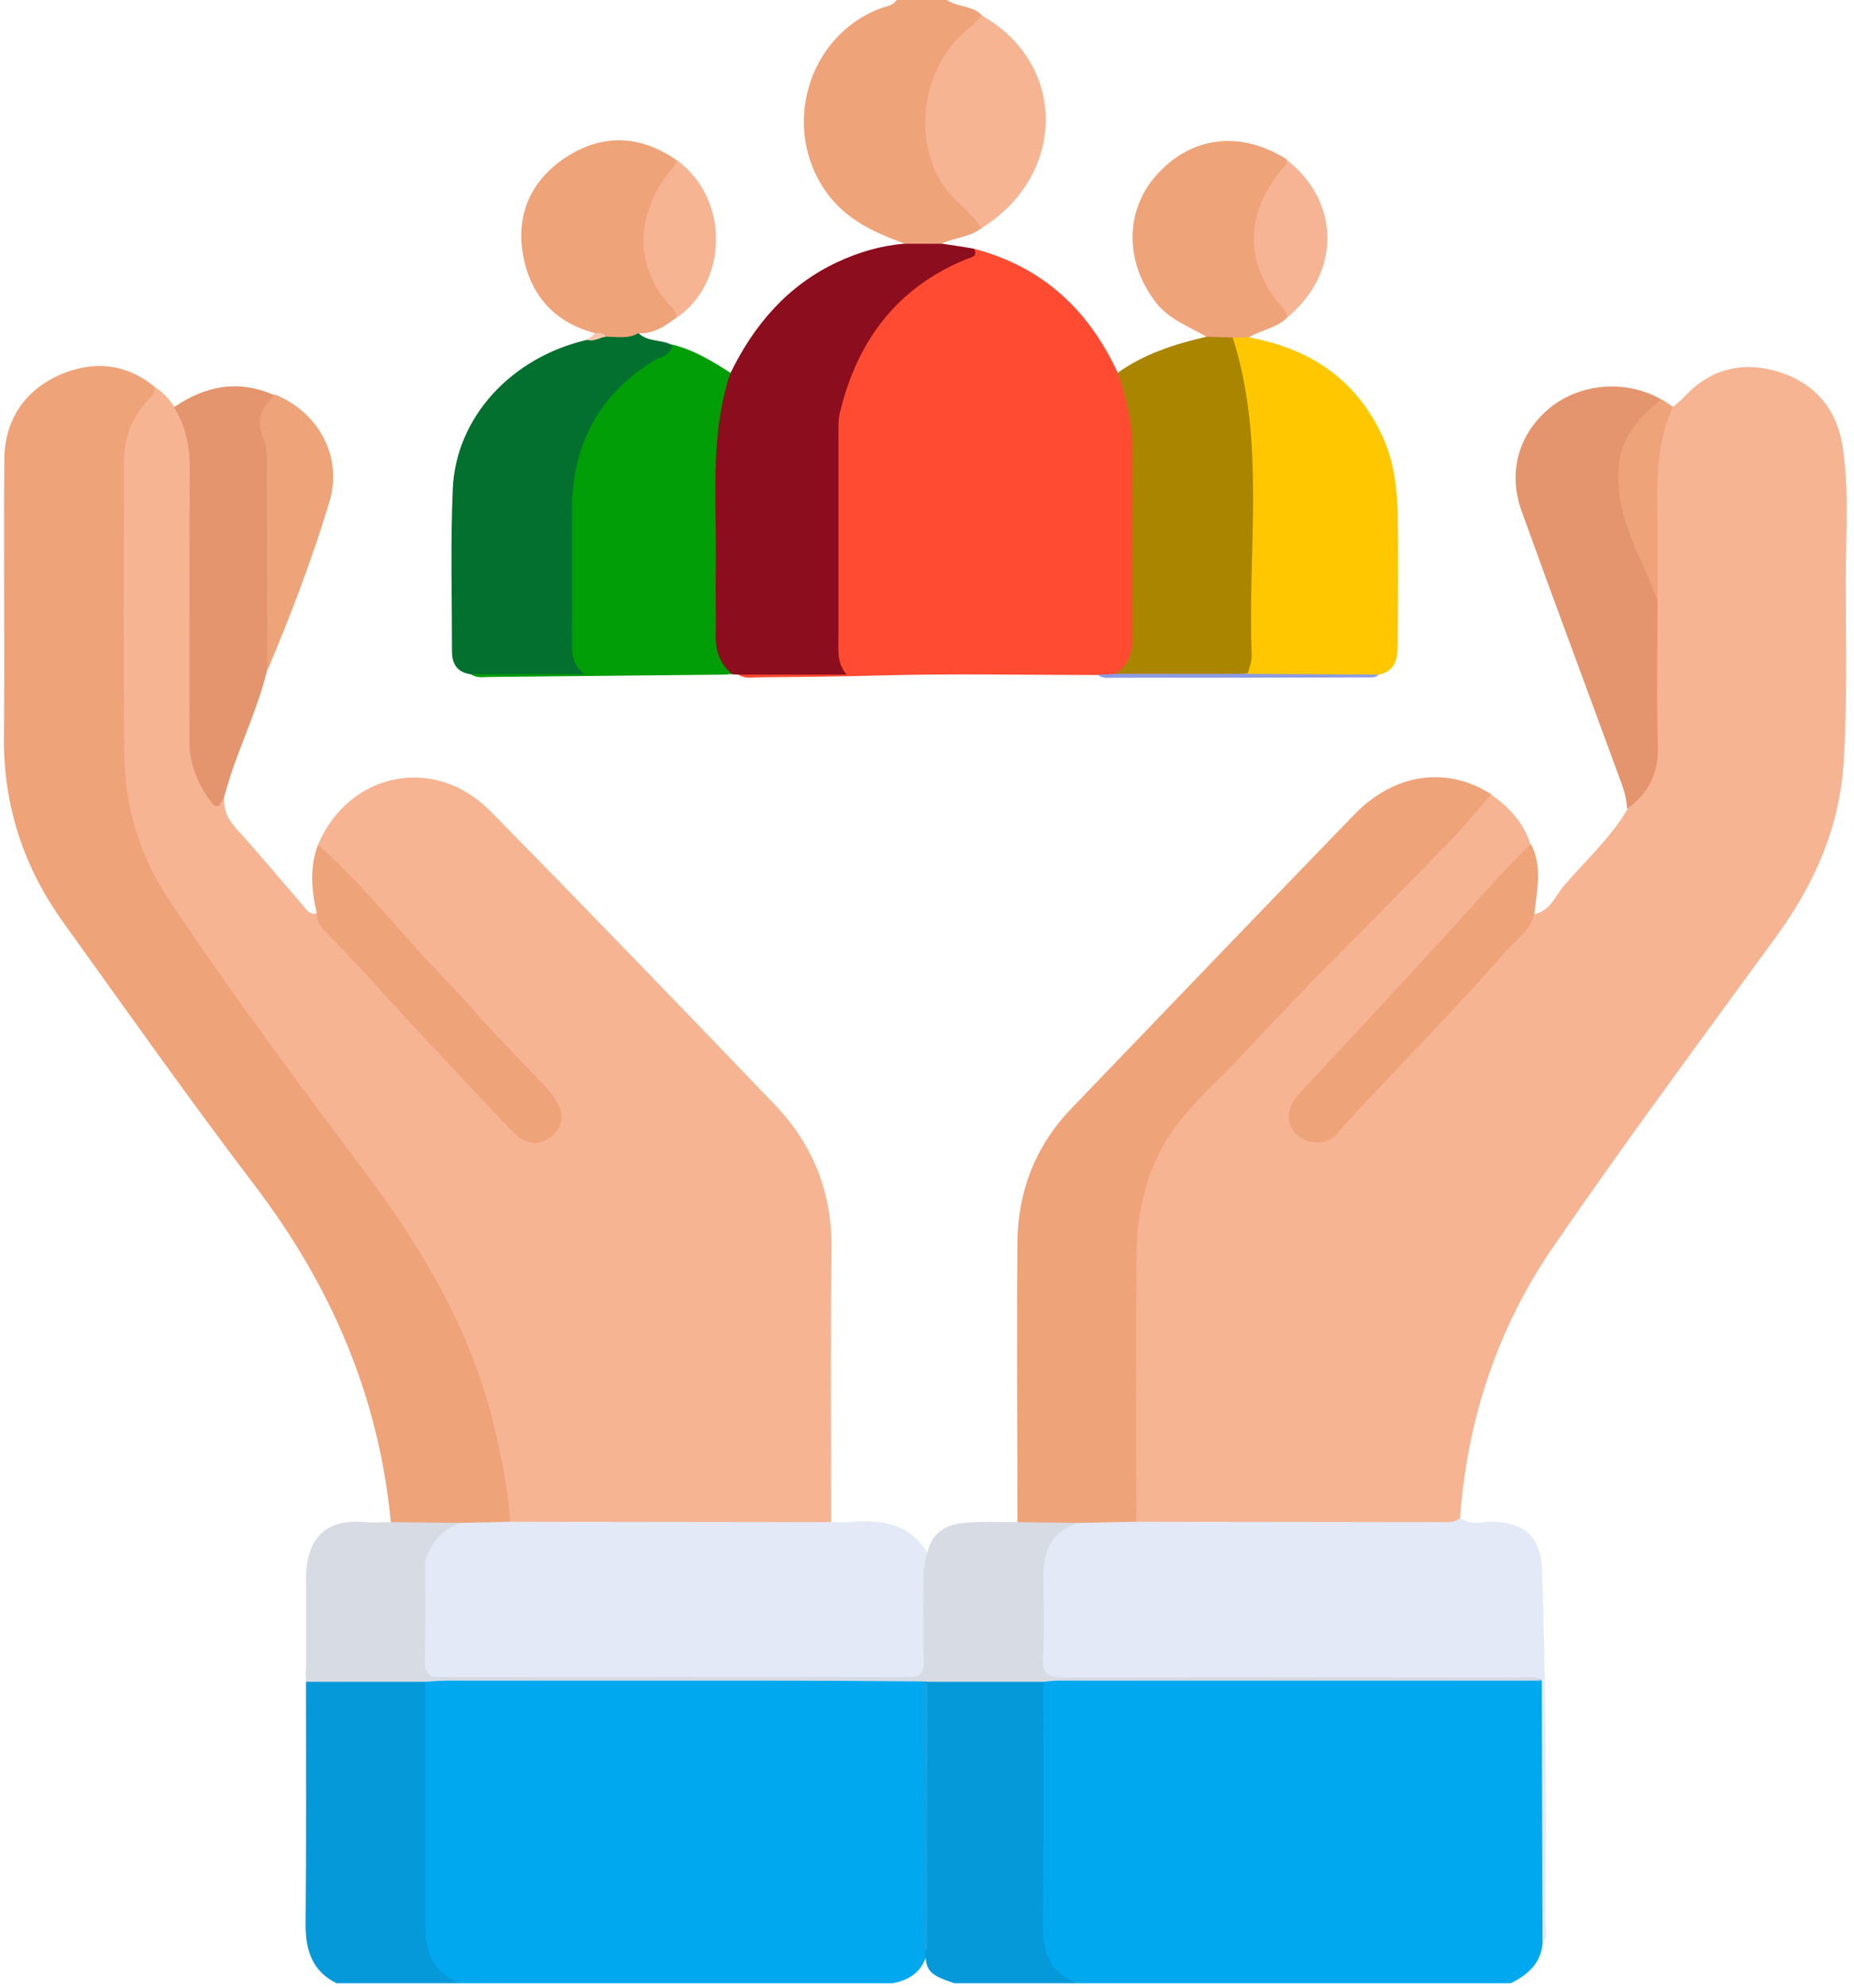
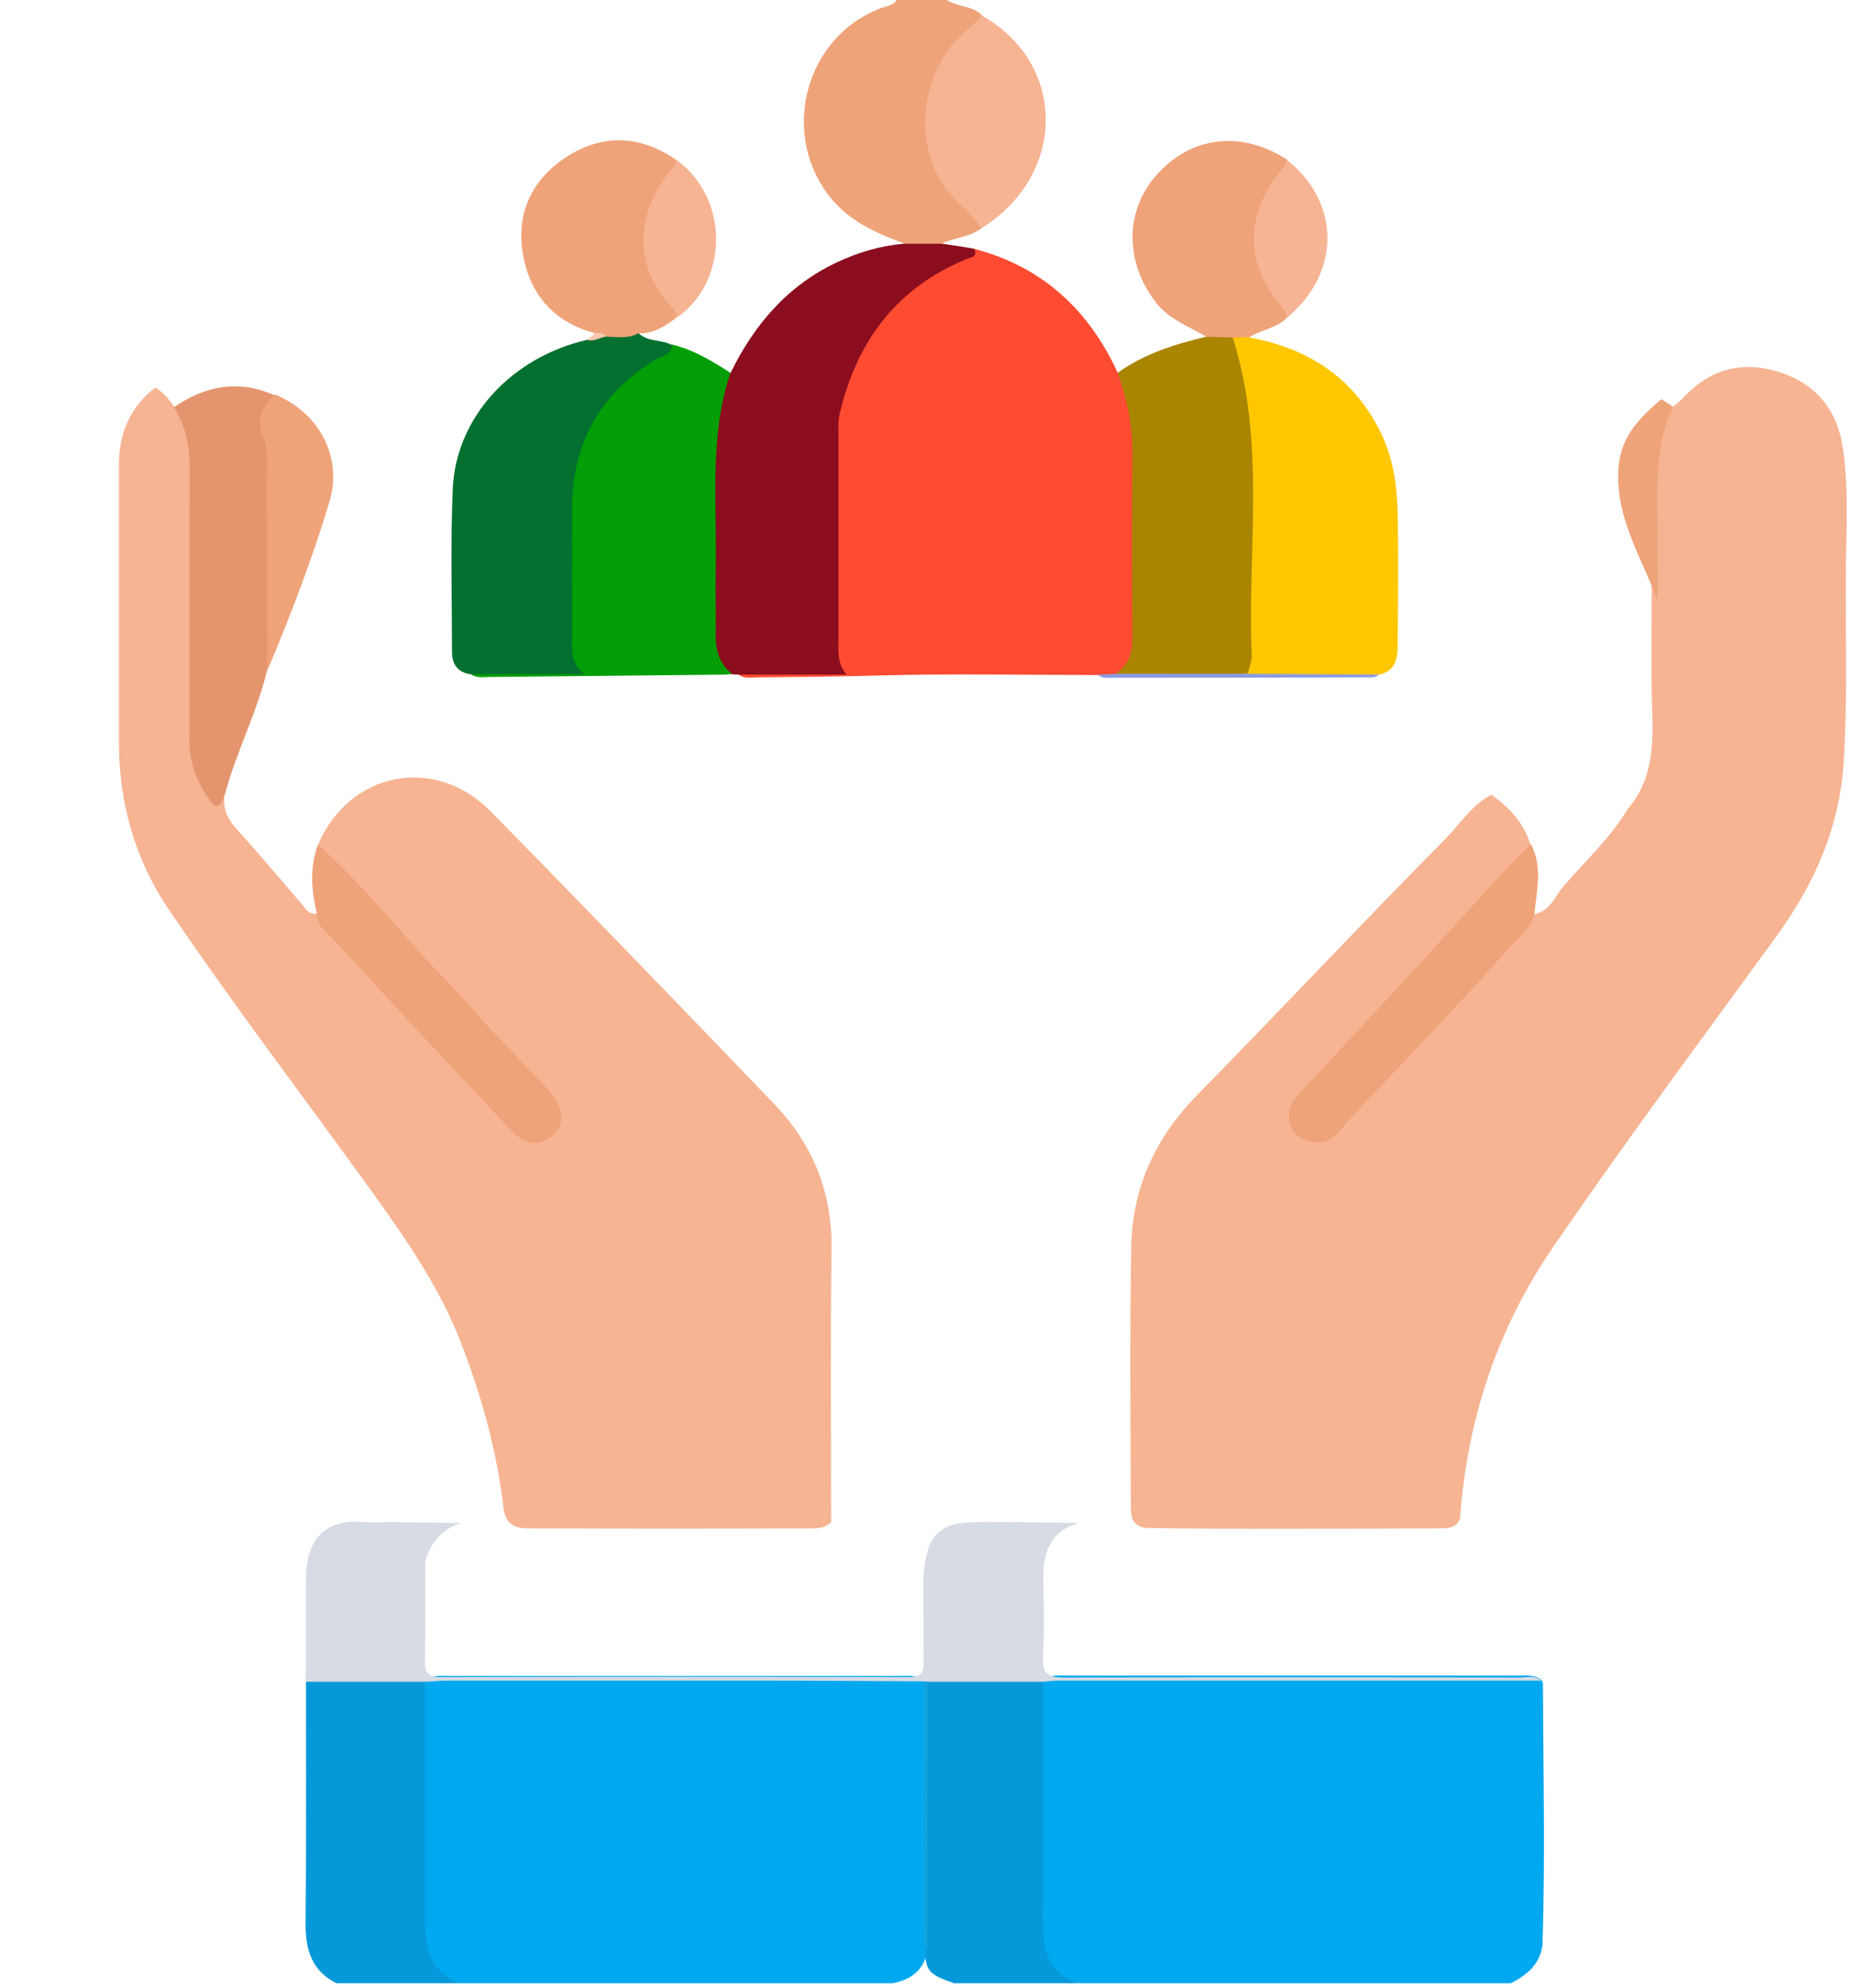
<svg xmlns="http://www.w3.org/2000/svg" width="84" height="90" viewBox="0 0 84 90" fill="none">
  <path d="M69.888 88.045C69.782 88.94 69.186 89.431 68.449 89.8C61.922 89.8 55.377 89.8 48.85 89.8C47.499 89.467 47.043 88.975 47.025 87.554C46.973 84.01 46.99 80.483 47.008 76.939C47.008 76.623 47.025 76.29 47.271 76.044C47.622 75.816 48.008 75.868 48.376 75.868C55.166 75.868 61.957 75.868 68.747 75.868C69.115 75.868 69.519 75.816 69.835 76.061C69.852 76.114 69.905 76.167 69.905 76.219C69.923 80.167 70.01 84.098 69.888 88.045Z" fill="#00A9EF" />
  <path d="M40.446 89.8C33.918 89.8 27.374 89.8 20.847 89.8C19.566 89.467 19.127 88.958 19.022 87.537C18.952 86.344 19.004 85.15 18.987 83.957C18.987 81.746 18.987 79.518 18.987 77.307C18.987 76.869 18.934 76.43 19.268 76.062C19.619 75.834 20.005 75.886 20.373 75.886C27.163 75.886 33.953 75.886 40.744 75.886C41.112 75.886 41.498 75.834 41.849 76.062C42.13 76.377 42.077 76.763 42.077 77.132C42.077 80.746 42.095 84.343 42.077 87.958C42.007 88.993 41.481 89.607 40.446 89.8Z" fill="#00A9EF" />
  <path d="M19.267 76.132C19.267 79.799 19.267 83.448 19.267 87.115C19.267 88.326 19.583 89.326 20.847 89.8C18.987 89.8 17.109 89.8 15.249 89.8C14.144 89.256 13.846 88.309 13.846 87.151C13.881 83.484 13.863 79.816 13.863 76.149C13.951 76.062 14.039 75.974 14.144 75.956C15.758 75.781 17.373 75.781 18.987 75.956C19.11 75.956 19.197 76.044 19.267 76.132Z" fill="#0599DA" />
  <path d="M47.271 76.132C47.271 79.799 47.288 83.466 47.253 87.133C47.236 88.379 47.569 89.344 48.832 89.8C46.973 89.8 45.095 89.8 43.235 89.8C42.007 89.379 41.902 89.239 41.919 87.975C41.919 84.343 41.919 80.694 41.919 77.062C41.919 76.746 41.867 76.412 41.972 76.114C42.2 75.904 42.498 75.868 42.797 75.868C44.025 75.851 45.236 75.851 46.464 75.868C46.762 75.851 47.06 75.886 47.271 76.132Z" fill="#0599DA" />
  <path d="M44.464 10.335C43.937 10.738 43.27 10.756 42.691 11.019C42.112 11.317 41.533 11.387 40.954 11.019C39.621 10.528 38.358 9.966 37.463 8.738C35.375 5.86 36.55 1.667 39.867 0.386C40.13 0.281 40.446 0.281 40.621 0C41.375 0 42.13 0 42.902 0C43.393 0.333 44.06 0.246 44.481 0.684C44.569 1.088 44.253 1.246 44.007 1.439C41.568 3.579 41.481 6.948 43.779 9.247C44.078 9.563 44.674 9.703 44.464 10.335Z" fill="#EFA379" />
  <path d="M69.519 41.391C70.238 41.251 70.466 40.566 70.853 40.11C71.835 38.969 72.958 37.952 73.73 36.654C74.888 35.32 74.923 33.706 74.853 32.056C74.8 30.425 74.835 28.793 74.835 27.161C74.835 25.284 74.783 23.389 74.835 21.511C74.871 20.424 74.906 19.301 75.783 18.441C75.976 18.265 76.186 18.107 76.362 17.914C77.608 16.599 79.152 16.335 80.766 16.897C82.328 17.441 83.275 18.634 83.503 20.336C83.784 22.336 83.626 24.354 83.626 26.372C83.626 29.056 83.696 31.741 83.538 34.425C83.363 37.461 82.205 40.04 80.45 42.444C77.046 47.111 73.607 51.743 70.344 56.498C67.835 60.165 66.466 64.306 66.15 68.763C65.992 69.166 65.624 69.201 65.273 69.201C60.834 69.219 56.377 69.254 51.938 69.184C51.85 69.184 51.763 69.148 51.692 69.131C51.236 68.956 51.236 68.552 51.236 68.183C51.219 64.271 51.184 60.358 51.254 56.445C51.306 53.726 52.377 51.462 54.307 49.515C58.062 45.69 61.729 41.777 65.501 37.969C66.168 37.285 66.694 36.443 67.572 35.987C68.396 36.566 69.045 37.268 69.344 38.25C69.08 38.882 68.572 39.355 68.115 39.829C65.536 42.531 63.097 45.356 60.501 48.023C59.956 48.585 59.483 49.216 58.939 49.795C58.535 50.234 58.483 50.743 58.921 51.217C59.307 51.638 59.921 51.638 60.395 51.181C61.641 50.006 62.764 48.69 63.922 47.427C64.887 46.374 65.852 45.321 66.835 44.286C67.729 43.303 68.501 42.233 69.519 41.391Z" fill="#F6B493" />
  <path d="M14.407 38.25C15.811 34.952 19.689 34.162 22.215 36.724C26.532 41.11 30.813 45.549 35.076 49.988C36.831 51.813 37.708 53.989 37.673 56.55C37.621 60.674 37.656 64.797 37.656 68.92C37.41 69.183 37.077 69.201 36.761 69.201C32.48 69.219 28.216 69.219 23.935 69.201C23.724 69.201 23.531 69.183 23.338 69.113C22.777 68.85 22.829 68.289 22.759 67.832C22.426 65.394 21.759 63.042 20.864 60.744C19.776 57.954 18.022 55.586 16.302 53.199C13.425 49.234 10.46 45.321 7.705 41.268C6.126 38.969 5.389 36.39 5.389 33.583C5.389 29.407 5.389 25.231 5.389 21.055C5.389 19.634 5.88 18.441 7.038 17.546C7.407 17.774 7.67 18.09 7.915 18.441C8.81 19.037 8.863 19.985 8.863 20.915C8.88 24.669 8.863 28.424 8.88 32.179C8.88 33.021 8.793 33.881 9.056 34.688C9.249 35.285 9.407 35.952 10.161 36.127C10.126 36.653 10.302 37.057 10.652 37.461C11.688 38.601 12.67 39.777 13.67 40.935C13.846 41.145 14.004 41.443 14.372 41.356C16.057 43.321 17.881 45.181 19.619 47.093C20.759 48.339 21.864 49.62 23.093 50.795C23.286 50.971 23.444 51.199 23.672 51.339C24.093 51.585 24.514 51.602 24.882 51.269C25.233 50.971 25.251 50.567 25.11 50.146C25.005 49.865 24.83 49.637 24.637 49.427C22.987 47.725 21.443 45.953 19.829 44.233C18.145 42.461 16.566 40.584 14.828 38.864C14.6 38.671 14.495 38.478 14.407 38.25Z" fill="#F6B493" />
-   <path d="M7.021 17.528C7.021 17.827 6.81 17.985 6.634 18.195C5.95 18.967 5.617 19.862 5.617 20.915C5.617 25.319 5.582 29.74 5.634 34.144C5.652 36.496 6.301 38.706 7.6 40.654C10.424 44.918 13.495 49.006 16.566 53.111C19.285 56.743 21.513 60.569 22.496 65.043C22.777 66.324 23.04 67.587 23.11 68.903C22.408 69.429 21.601 69.113 20.829 69.184C20.145 69.131 19.443 69.219 18.759 69.184C18.39 69.166 18.004 69.219 17.706 68.903C17.162 63.218 15.004 58.235 11.565 53.708C8.6 49.813 5.775 45.812 2.915 41.83C1.09 39.32 0.142 36.496 0.178 33.337C0.213 29.161 0.16 24.985 0.195 20.792C0.213 19.073 1.055 17.756 2.599 17.02C4.143 16.318 5.652 16.405 7.021 17.528Z" fill="#EFA379" />
  <path d="M44.13 11.264C47.218 12.072 49.324 14.019 50.64 16.879C50.956 17.037 51.078 17.335 51.166 17.651C51.377 18.441 51.57 19.23 51.57 20.055C51.57 22.968 51.587 25.898 51.57 28.81C51.57 29.53 51.517 30.232 50.692 30.547C50.377 30.635 50.061 30.618 49.745 30.565C46.481 30.565 43.218 30.495 39.954 30.582C38.094 30.635 36.234 30.653 34.375 30.67C34.059 30.67 33.725 30.758 33.445 30.53C33.725 30.197 34.129 30.267 34.497 30.267C35.638 30.249 36.761 30.267 37.989 30.267C37.691 29.6 37.743 28.933 37.743 28.267C37.743 25.529 37.743 22.775 37.743 20.037C37.743 16.388 40.182 12.844 43.586 11.545C43.779 11.457 43.99 11.44 44.13 11.264Z" fill="#FF4B32" />
-   <path d="M67.572 35.969C66.922 36.688 66.308 37.461 65.641 38.145C62.536 41.338 59.342 44.461 56.307 47.742C54.974 49.181 53.394 50.427 52.499 52.252C51.798 53.691 51.517 55.182 51.499 56.726C51.447 60.779 51.482 64.85 51.482 68.903C50.657 69.447 49.745 69.096 48.867 69.184C48.271 69.131 47.657 69.219 47.06 69.184C46.727 69.166 46.358 69.201 46.095 68.903C46.095 64.692 46.06 60.498 46.095 56.287C46.113 53.954 46.902 51.901 48.534 50.199C52.798 45.76 57.062 41.321 61.343 36.899C63.167 35.004 65.554 34.671 67.572 35.969Z" fill="#EFA379" />
-   <path d="M48.85 68.956C49.727 68.938 50.605 68.92 51.482 68.903C56.132 68.903 60.781 68.92 65.431 68.92C65.694 68.92 65.957 68.92 66.168 68.727C66.641 69.096 67.186 68.885 67.677 68.903C69.151 68.956 69.817 69.64 69.87 71.114C70.046 76.412 70.063 81.711 70.028 87.01C70.028 87.344 70.151 87.712 69.888 88.01C69.87 84.027 69.87 80.044 69.852 76.061C69.537 75.939 69.221 76.009 68.905 76.009C61.974 76.009 55.044 76.009 48.131 76.009C47.148 76.009 47.025 75.921 47.025 74.921C47.008 73.64 46.938 72.342 47.043 71.079C47.183 69.482 47.674 69.096 48.85 68.956Z" fill="#E3E9F7" />
-   <path d="M20.847 68.956C21.601 68.938 22.356 68.92 23.128 68.903C27.97 68.903 32.813 68.92 37.656 68.92C37.936 68.92 38.235 68.956 38.515 68.92C39.937 68.78 41.2 68.973 42.025 70.324C42.13 70.447 42.165 70.587 42.165 70.728C42.112 72.184 42.147 73.658 42.13 75.114C42.112 75.746 41.902 76.044 41.182 76.044C34.094 76.026 27.005 76.026 19.917 76.044C19.18 76.044 19.004 75.693 19.004 75.097C19.004 73.728 18.934 72.342 19.04 70.973C19.233 69.956 19.601 69.061 20.847 68.956Z" fill="#E3E9F7" />
  <path d="M44.13 11.264C44.323 11.615 44.007 11.65 43.814 11.721C40.621 13.019 38.814 15.458 38.042 18.739C37.971 19.037 37.989 19.371 37.989 19.704C37.989 22.792 37.989 25.88 37.989 28.968C37.989 29.495 37.919 30.021 38.358 30.547C36.708 30.547 35.076 30.547 33.427 30.547C33.339 30.547 33.252 30.53 33.146 30.53C32.392 30.267 32.129 29.653 32.146 28.951C32.164 25.635 31.901 22.301 32.339 18.985C32.427 18.248 32.515 17.476 33.094 16.897C34.164 14.704 35.691 12.914 37.954 11.861C38.901 11.422 39.902 11.124 40.954 11.036C41.533 11.036 42.112 11.036 42.691 11.036C43.183 11.107 43.656 11.177 44.13 11.264Z" fill="#8C0D1D" />
  <path d="M56.623 15.283C59.255 15.774 61.308 17.072 62.536 19.546C63.115 20.704 63.29 21.933 63.325 23.178C63.361 25.161 63.343 27.144 63.325 29.126C63.325 29.758 63.273 30.372 62.483 30.547C60.518 30.653 58.553 30.6 56.588 30.565C56.395 30.39 56.412 30.144 56.43 29.916C56.517 27.003 56.43 24.091 56.483 21.178C56.517 19.529 56.307 17.932 55.851 16.353C55.763 16.02 55.64 15.686 55.763 15.335C56.026 15.002 56.307 15.019 56.623 15.283Z" fill="#FFC700" />
  <path d="M33.094 16.879C32.111 19.827 32.497 22.862 32.427 25.863C32.41 26.828 32.444 27.775 32.427 28.74C32.41 29.442 32.602 30.056 33.164 30.512C33.041 30.53 32.936 30.547 32.813 30.547C29.269 30.582 25.724 30.618 22.163 30.653C21.882 30.653 21.584 30.723 21.32 30.512C21.531 30.249 21.829 30.249 22.11 30.249C23.408 30.249 24.707 30.197 26.04 30.284C25.672 29.933 25.672 29.512 25.654 29.074C25.637 26.828 25.532 24.582 25.672 22.354C25.882 19.178 27.532 16.914 30.444 15.598C31.444 15.844 32.269 16.353 33.094 16.879Z" fill="#019E07" />
  <path d="M30.462 15.633C30.392 16.107 29.918 16.142 29.637 16.318C27.093 17.897 25.9 20.195 25.918 23.161C25.935 25.143 25.918 27.126 25.918 29.109C25.918 29.582 25.9 30.056 26.479 30.53C24.619 30.53 22.97 30.53 21.32 30.53C20.724 30.442 20.478 30.074 20.478 29.495C20.478 27.038 20.408 24.599 20.513 22.143C20.654 18.897 23.163 16.177 26.602 15.388C26.935 15.37 27.181 15.072 27.514 15.037C27.988 15.037 28.444 14.879 28.918 15.072C29.357 15.511 29.988 15.353 30.462 15.633Z" fill="#03702F" />
  <path d="M55.851 15.283C57.36 20.002 56.518 24.863 56.711 29.653C56.728 29.933 56.605 30.214 56.535 30.495C54.535 30.635 52.552 30.653 50.552 30.495C51.113 30.126 51.306 29.6 51.306 28.933C51.289 26.073 51.289 23.213 51.306 20.371C51.306 19.16 51.026 18.002 50.64 16.879C51.85 16.019 53.219 15.581 54.658 15.247C55.061 14.949 55.465 14.931 55.851 15.283Z" fill="#AA8500" />
  <path d="M19.267 70.675C19.267 72.184 19.285 73.71 19.25 75.219C19.25 75.746 19.408 75.939 19.952 75.939C27.023 75.921 34.111 75.921 41.182 75.939C41.761 75.939 41.867 75.693 41.849 75.202C41.832 74.061 41.849 72.921 41.832 71.78C41.832 71.289 41.867 70.798 42.007 70.324C42.218 69.341 42.937 68.991 43.832 68.938C44.569 68.885 45.323 68.92 46.078 68.92C47.008 68.938 47.92 68.938 48.85 68.956C47.622 69.341 47.253 70.254 47.271 71.447C47.288 72.64 47.324 73.851 47.253 75.044C47.218 75.798 47.499 75.956 48.201 75.956C55.079 75.939 61.957 75.939 68.835 75.956C69.168 75.956 69.537 75.834 69.835 76.097C62.536 76.097 55.237 76.097 47.955 76.097C47.727 76.097 47.499 76.132 47.253 76.149C45.499 76.149 43.762 76.149 42.007 76.149C41.937 76.219 41.884 76.219 41.832 76.132C39.34 76.114 36.831 76.097 34.34 76.097C29.655 76.097 24.97 76.097 20.303 76.097C19.952 76.097 19.601 76.132 19.267 76.149C17.46 76.149 15.653 76.149 13.863 76.149C13.863 76.026 13.863 75.904 13.846 75.781C14.039 74.43 13.899 73.061 13.934 71.71C13.969 70.394 14.881 69.429 16.197 69.394C16.601 69.377 17.004 69.394 17.408 69.394C18.794 69.377 18.794 69.377 19.267 70.675Z" fill="#D7DBE4" />
-   <path d="M75.099 27.179C75.099 29.389 75.046 31.6 75.116 33.811C75.151 35.057 74.66 35.934 73.713 36.636C73.713 36.039 73.467 35.495 73.274 34.952C71.835 31.021 70.361 27.091 68.94 23.143C68.291 21.336 68.835 19.581 70.256 18.441C71.642 17.335 73.695 17.195 75.239 18.072C75.327 18.441 75.011 18.581 74.8 18.757C73.432 20.002 73.204 21.546 73.748 23.213C74.221 24.547 74.8 25.828 75.099 27.179Z" fill="#E4956E" />
  <path d="M10.144 36.127C9.986 36.355 9.898 36.759 9.53 36.267C8.933 35.443 8.582 34.566 8.582 33.53C8.6 29.477 8.565 25.407 8.6 21.353C8.617 20.301 8.442 19.336 7.88 18.441C9.301 17.458 10.81 17.177 12.442 17.897C11.986 18.897 12.302 19.932 12.319 20.967C12.389 23.599 12.354 26.231 12.337 28.846C12.337 29.372 12.179 29.881 12.091 30.39C11.688 32.056 10.933 33.6 10.407 35.232C10.319 35.513 10.231 35.829 10.144 36.127Z" fill="#E4956E" />
-   <path d="M55.851 15.283C55.447 15.265 55.044 15.265 54.658 15.247C53.868 14.774 52.973 14.475 52.377 13.703C50.956 11.879 50.956 9.545 52.394 7.931C53.973 6.159 56.202 5.895 58.29 7.211C58.535 7.58 58.219 7.808 58.044 8.054C56.693 10.089 56.711 11.65 58.114 13.616C58.272 13.844 58.518 14.072 58.307 14.388C57.834 14.861 57.149 14.932 56.605 15.265C56.36 15.283 56.114 15.283 55.851 15.283Z" fill="#EFA379" />
+   <path d="M55.851 15.283C55.447 15.265 55.044 15.265 54.658 15.247C53.868 14.774 52.973 14.475 52.377 13.703C50.956 11.879 50.956 9.545 52.394 7.931C53.973 6.159 56.202 5.895 58.29 7.211C58.535 7.58 58.219 7.808 58.044 8.054C56.693 10.089 56.711 11.65 58.114 13.616C58.272 13.844 58.518 14.072 58.307 14.388C57.834 14.861 57.149 14.932 56.605 15.265Z" fill="#EFA379" />
  <path d="M28.918 15.089C28.462 15.353 27.97 15.247 27.497 15.247C27.356 15.072 27.111 15.265 26.97 15.089C25.093 14.598 24.005 13.335 23.689 11.492C23.373 9.65 24.11 8.124 25.637 7.124C27.268 6.053 28.988 6.106 30.62 7.229C30.848 7.597 30.532 7.825 30.374 8.071C29.041 10.106 29.041 11.668 30.444 13.616C30.602 13.844 30.865 14.054 30.637 14.388C30.128 14.774 29.602 15.125 28.918 15.089Z" fill="#EFA379" />
  <path d="M69.519 41.391C69.326 42.145 68.677 42.566 68.203 43.093C66.624 44.918 64.94 46.655 63.29 48.409C62.395 49.374 61.465 50.287 60.623 51.287C60.079 51.936 59.184 51.778 58.763 51.392C58.237 50.901 58.272 50.164 58.851 49.532C61.185 47.023 63.536 44.514 65.852 41.97C67.01 40.706 68.115 39.408 69.361 38.215C69.905 39.25 69.624 40.321 69.519 41.391Z" fill="#EFA379" />
  <path d="M14.407 38.25C16.092 39.742 17.53 41.461 19.022 43.128C19.847 44.04 20.724 44.883 21.531 45.812C22.549 47.005 23.689 48.111 24.759 49.251C24.952 49.462 25.128 49.708 25.268 49.953C25.549 50.48 25.479 51.006 25.058 51.392C24.619 51.796 24.075 51.883 23.549 51.515C23.391 51.41 23.233 51.252 23.093 51.111C21.127 49.006 19.127 46.918 17.197 44.795C16.372 43.882 15.548 42.987 14.688 42.128C14.46 41.9 14.355 41.654 14.355 41.356C14.109 40.321 14.021 39.285 14.407 38.25Z" fill="#EFA379" />
  <path d="M44.464 10.335C43.99 9.563 43.2 9.106 42.709 8.352C41.27 6.088 41.849 2.825 44.007 1.193C44.183 1.053 44.323 0.86 44.481 0.702C48.359 2.878 48.341 7.931 44.464 10.335Z" fill="#F6B493" />
  <path d="M12.109 30.372C12.109 27.477 12.091 24.599 12.091 21.704C12.091 21.073 12.162 20.406 11.916 19.809C11.582 19.002 11.881 18.406 12.46 17.862C14.46 18.686 15.548 20.704 14.916 22.757C14.127 25.354 13.162 27.881 12.109 30.372Z" fill="#EFA379" />
  <path d="M58.307 14.388C58.307 14.177 58.184 14.019 58.044 13.861C56.447 11.966 56.395 9.878 57.904 7.878C58.062 7.668 58.307 7.527 58.29 7.229C60.746 9.141 60.764 12.37 58.307 14.388Z" fill="#F6B494" />
  <path d="M30.655 14.388C30.655 14.089 30.444 13.931 30.269 13.739C28.795 12.037 28.777 9.843 30.251 7.878C30.409 7.668 30.655 7.527 30.637 7.229C33.146 9.054 32.936 12.844 30.655 14.388Z" fill="#F6B493" />
  <path d="M75.099 27.179C74.344 25.178 73.116 23.319 73.344 21.038C73.484 19.704 74.327 18.879 75.274 18.072C75.45 18.195 75.625 18.3 75.8 18.423C74.853 20.423 75.134 22.564 75.099 24.652C75.099 25.512 75.116 26.336 75.099 27.179Z" fill="#EFA379" />
  <path d="M19.268 70.675C19.004 70.657 18.741 70.552 18.776 70.289C18.917 69.464 18.355 69.64 17.934 69.622C17.53 69.605 17.092 69.692 16.723 69.605C15.443 69.289 14.828 70.166 14.127 70.938C13.951 71.131 14.021 71.377 14.021 71.605C14.021 72.71 14.021 73.816 14.021 74.939C14.021 75.219 14.127 75.535 13.863 75.763C13.863 74.377 13.863 72.974 13.863 71.587C13.846 69.763 14.653 68.745 16.513 68.92C16.916 68.956 17.32 68.92 17.724 68.92C18.776 68.938 19.811 68.938 20.864 68.956C20.022 69.254 19.513 69.85 19.268 70.675Z" fill="#D7DBE4" />
  <path d="M50.552 30.512C52.552 30.512 54.535 30.512 56.535 30.512C58.518 30.53 60.483 30.53 62.466 30.547C62.308 30.705 62.097 30.67 61.887 30.67C58.079 30.688 54.289 30.688 50.482 30.688C50.219 30.688 49.955 30.74 49.727 30.547C50.008 30.547 50.289 30.53 50.552 30.512Z" fill="#8C9BE2" />
  <path d="M26.953 15.089C27.146 15.072 27.356 15.054 27.479 15.247C27.181 15.265 26.918 15.493 26.602 15.388C26.725 15.3 26.847 15.195 26.953 15.089Z" fill="#F6C7AE" />
  <path d="M41.849 76.132C41.902 76.132 41.972 76.132 42.025 76.149C42.025 80.202 42.007 84.238 42.007 88.291C41.954 88.273 41.919 88.273 41.867 88.273C41.867 84.22 41.849 80.167 41.849 76.132Z" fill="#12A3E1" />
</svg>